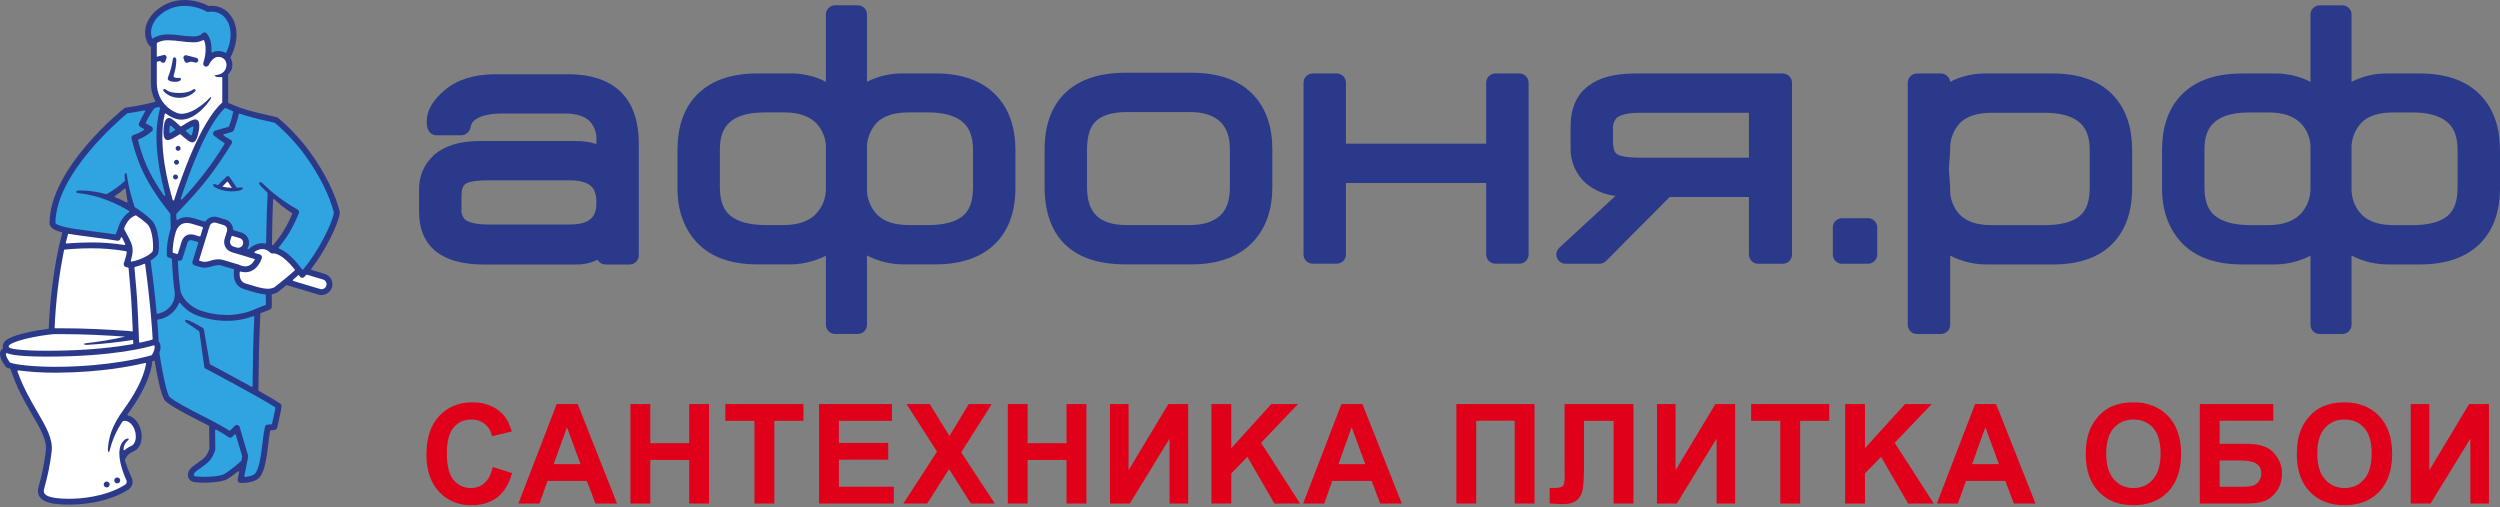
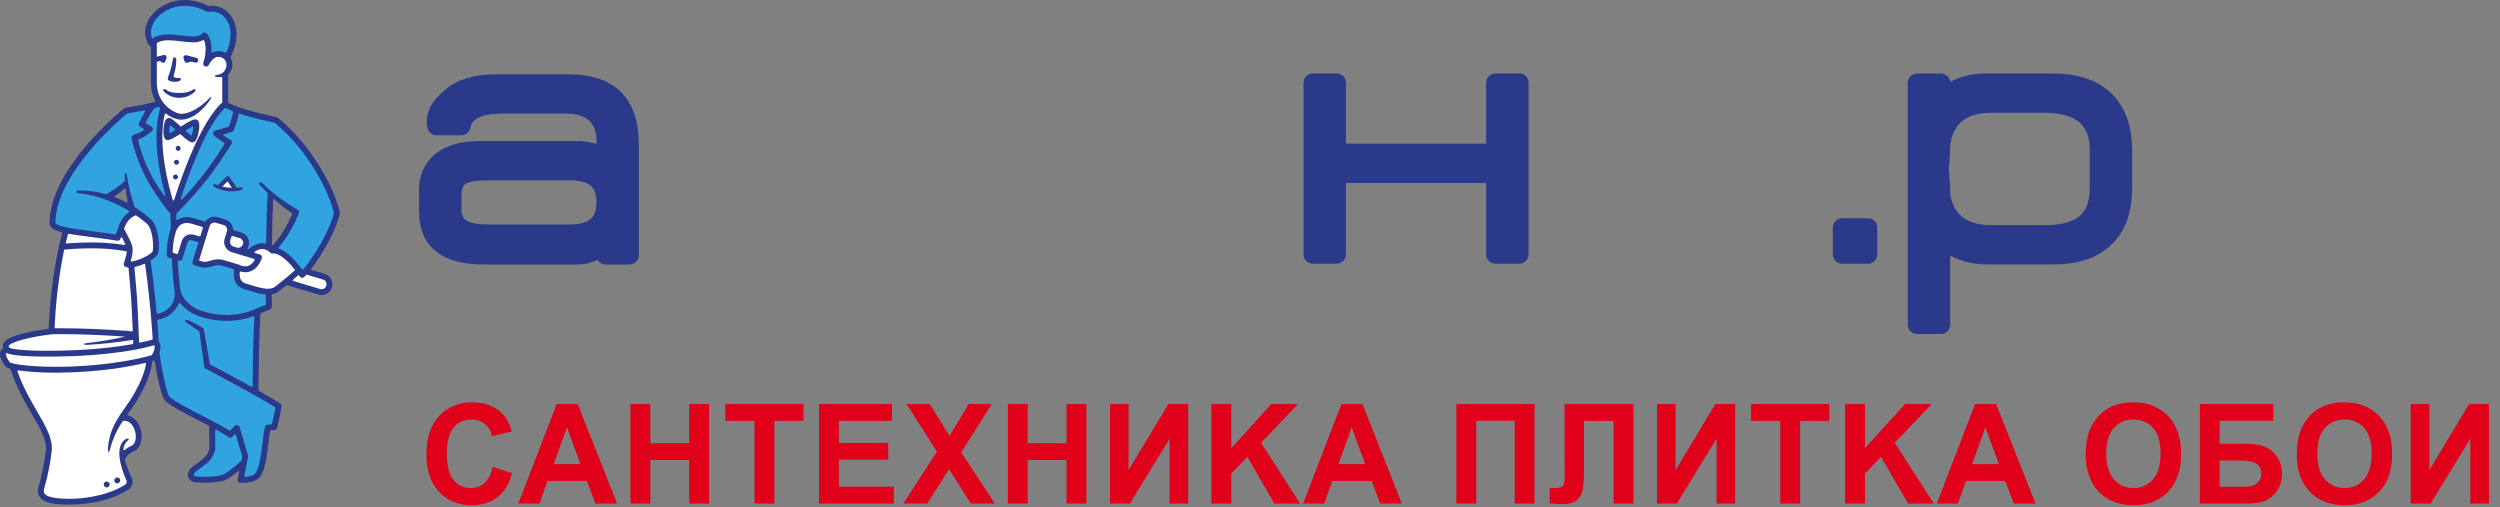
<svg xmlns="http://www.w3.org/2000/svg" width="966" height="196" viewBox="0 0 966 196" fill="none">
  <rect x="0" y="0" width="966" height="196" fill="#808080" stroke="none" />
-   <path d="M181.788 49.319C181.918 48.491 182.251 47.708 182.758 47.04C184.719 44.939 188.479 43.878 193.933 43.878H218.568C222.792 43.878 225.964 44.918 227.964 46.946C228.837 47.923 229.506 49.066 229.933 50.302C230.361 51.541 230.539 52.851 230.455 54.157V55.644C227.866 54.819 225.157 54.432 222.439 54.495H185.334C177.775 54.495 171.877 56.282 167.801 59.81C165.851 61.536 164.313 63.674 163.298 66.068C162.284 68.463 161.818 71.05 161.935 73.647V81.71C161.935 88.673 164.221 93.942 168.729 97.374C172.943 100.579 179.028 102.205 186.812 102.205H222.737C225.565 102.232 228.361 101.606 230.903 100.37C231.212 100.926 231.665 101.392 232.215 101.712C232.765 102.036 233.392 102.205 234.03 102.205H243.266C243.736 102.205 244.201 102.114 244.635 101.936C245.068 101.755 245.463 101.495 245.795 101.162C246.127 100.833 246.39 100.44 246.57 100.007C246.749 99.575 246.842 99.112 246.842 98.644V55.638C246.842 47.112 244.655 40.501 240.341 35.978C235.723 31.144 228.677 28.692 219.399 28.692H191.559C183.376 28.692 176.821 30.69 172.095 34.611C166.817 38.931 164.427 43.512 164.974 48.252C165.048 49.056 165.281 49.839 165.66 50.553C165.977 51.079 166.426 51.514 166.962 51.814C167.498 52.116 168.103 52.273 168.719 52.27H178.213C179.123 52.27 179.998 51.925 180.66 51.303C181.226 50.767 181.619 50.078 181.788 49.319ZM188.671 86.753C182.926 86.753 180.593 85.565 179.687 84.837C179.164 84.28 178.771 83.612 178.536 82.887C178.3 82.161 178.228 81.393 178.324 80.637V75.794C178.324 73.451 178.808 71.876 179.775 71.108C180.191 70.772 182.061 69.681 188.671 69.681H220.107C223.857 69.681 226.587 70.388 228.228 71.788C229.727 73.055 230.454 75.159 230.454 78.216C230.454 82.651 229.2 86.753 220.107 86.753H188.671Z" fill="#2B398A" />
-   <path d="M361.453 28.377H349.219C344.284 28.253 339.397 29.363 335.002 31.6V5.594C335.003 5.125 334.91 4.663 334.731 4.231C334.551 3.798 334.287 3.405 333.955 3.076C333.623 2.746 333.229 2.483 332.795 2.305C332.361 2.123 331.896 2.033 331.427 2.033H322.703C322.233 2.033 321.768 2.123 321.334 2.305C320.901 2.483 320.506 2.746 320.174 3.076C319.842 3.405 319.579 3.798 319.399 4.231C319.22 4.663 319.127 5.125 319.127 5.594V31.597C314.732 29.36 309.845 28.253 304.911 28.377H292.68C282.026 28.377 273.924 31.404 268.608 37.356C264.073 42.39 261.775 49.337 261.775 58.008V72.662C261.775 81.472 264.406 88.655 269.595 94.015C274.828 99.421 282.595 102.16 292.679 102.16H304.14C309.338 102.314 314.492 101.162 319.127 98.813V125.478C319.127 125.947 319.219 126.409 319.399 126.841C319.579 127.274 319.842 127.667 320.174 127.996C320.506 128.329 320.9 128.589 321.334 128.767C321.768 128.949 322.233 129.039 322.703 129.039H331.426C331.896 129.039 332.361 128.949 332.795 128.767C333.229 128.589 333.623 128.326 333.955 127.996C334.287 127.667 334.551 127.274 334.73 126.841C334.91 126.409 335.002 125.947 335.002 125.478V98.731C339.627 101.117 344.783 102.296 349.989 102.16H361.453C371.612 102.16 379.503 99.354 384.93 93.8C389.858 88.664 392.357 81.553 392.357 72.662V58.008C392.357 49.425 390.013 42.478 385.402 37.368C380.077 31.404 372.019 28.377 361.453 28.377ZM375.971 57.92V72.481C375.971 77.692 374.677 81.281 372.001 83.47C369.182 85.795 364.64 86.971 358.502 86.971H351.317C345.748 86.971 341.598 85.629 338.974 82.968C337.63 81.58 336.584 79.936 335.901 78.131C335.218 76.329 334.913 74.403 335.004 72.481V57.92C334.888 55.98 335.174 54.039 335.845 52.213C336.515 50.386 337.555 48.715 338.901 47.306C341.476 44.73 345.61 43.427 351.188 43.427H358.502C364.464 43.427 368.961 44.648 371.88 47.07C374.632 49.334 375.97 52.884 375.97 57.92H375.971ZM319.128 57.875V72.393C319.21 74.331 318.889 76.266 318.187 78.073C317.484 79.884 316.415 81.529 315.045 82.908C312.333 85.607 308.132 86.971 302.56 86.971H296.013C289.866 86.971 285.245 85.768 282.281 83.397C279.509 81.172 278.16 77.572 278.16 72.393V57.875C278.16 51.148 280.145 43.427 295.628 43.427H302.943C308.505 43.427 312.589 44.8 315.432 47.629C316.719 48.996 317.711 50.61 318.346 52.37C318.982 54.132 319.248 56.007 319.128 57.875H319.128Z" fill="#2B398A" />
+   <path d="M181.788 49.319C181.918 48.491 182.251 47.708 182.758 47.04C184.719 44.939 188.479 43.878 193.933 43.878H218.568C222.792 43.878 225.964 44.918 227.964 46.946C228.837 47.923 229.506 49.066 229.933 50.302C230.361 51.541 230.539 52.851 230.455 54.157V55.644C227.866 54.819 225.157 54.432 222.439 54.495H185.334C177.775 54.495 171.877 56.282 167.801 59.81C165.851 61.536 164.313 63.674 163.298 66.068C162.284 68.463 161.818 71.05 161.935 73.647V81.71C161.935 88.673 164.221 93.942 168.729 97.374C172.943 100.579 179.028 102.205 186.812 102.205H222.737C225.565 102.232 228.361 101.606 230.903 100.37C231.212 100.926 231.665 101.392 232.215 101.712C232.765 102.036 233.392 102.205 234.03 102.205H243.266C243.736 102.205 244.201 102.114 244.635 101.936C245.068 101.755 245.463 101.495 245.795 101.162C246.127 100.833 246.39 100.44 246.57 100.007C246.749 99.575 246.842 99.112 246.842 98.644V55.638C246.842 47.112 244.655 40.501 240.341 35.978C235.723 31.144 228.677 28.692 219.399 28.692H191.559C183.376 28.692 176.821 30.69 172.095 34.611C166.817 38.931 164.427 43.512 164.974 48.252C165.048 49.056 165.281 49.839 165.66 50.553C165.977 51.079 166.426 51.514 166.962 51.814C167.498 52.116 168.103 52.273 168.719 52.27H178.213C179.123 52.27 179.998 51.925 180.66 51.303C181.226 50.767 181.619 50.078 181.788 49.319M188.671 86.753C182.926 86.753 180.593 85.565 179.687 84.837C179.164 84.28 178.771 83.612 178.536 82.887C178.3 82.161 178.228 81.393 178.324 80.637V75.794C178.324 73.451 178.808 71.876 179.775 71.108C180.191 70.772 182.061 69.681 188.671 69.681H220.107C223.857 69.681 226.587 70.388 228.228 71.788C229.727 73.055 230.454 75.159 230.454 78.216C230.454 82.651 229.2 86.753 220.107 86.753H188.671Z" fill="#2B398A" />
  <path d="M587.069 28.377H577.83C576.882 28.377 575.971 28.752 575.304 29.421C574.633 30.089 574.256 30.996 574.256 31.939V55.523H520.072V31.939C520.072 30.996 519.695 30.089 519.024 29.421C518.353 28.752 517.445 28.377 516.495 28.377H507.262C506.311 28.377 505.404 28.752 504.733 29.421C504.062 30.089 503.685 30.996 503.685 31.939V98.332C503.685 98.798 503.776 99.26 503.958 99.693C504.137 100.125 504.402 100.518 504.733 100.851C505.063 101.18 505.458 101.443 505.892 101.622C506.327 101.8 506.791 101.894 507.262 101.894H516.495C516.965 101.894 517.43 101.8 517.864 101.622C518.298 101.443 518.693 101.18 519.024 100.851C519.358 100.518 519.619 100.125 519.801 99.693C519.98 99.26 520.072 98.798 520.072 98.332V70.709H574.256V98.332C574.256 98.798 574.347 99.26 574.526 99.693C574.705 100.125 574.97 100.518 575.3 100.851C575.634 101.18 576.029 101.443 576.463 101.622C576.895 101.8 577.362 101.894 577.83 101.894H587.069C588.016 101.894 588.927 101.516 589.598 100.848C590.269 100.183 590.646 99.276 590.646 98.332V31.939C590.646 30.996 590.266 30.089 589.598 29.421C588.927 28.755 588.016 28.377 587.069 28.377Z" fill="#2B398A" />
-   <path d="M460.333 28.105H434.929C424.378 28.105 416.297 30.965 410.909 36.607C406.085 41.661 403.639 48.772 403.639 57.742V72.257C403.639 81.904 406.312 89.386 411.586 94.499C416.832 99.581 424.686 102.16 434.929 102.16H460.333C470.927 102.16 479.073 99.097 484.556 93.042C489.25 87.817 491.628 80.822 491.628 72.257V57.742C491.628 49.174 489.293 42.23 484.696 37.102C479.392 31.134 471.194 28.105 460.333 28.105ZM475.235 57.742V72.257C475.235 77.424 473.969 81.06 471.364 83.376C468.677 85.762 464.748 86.971 459.693 86.971H435.57C424.82 86.971 420.026 82.433 420.026 72.257V57.742C420.026 52.542 421.231 48.818 423.609 46.668C426.078 44.428 430.103 43.294 435.57 43.294H459.693C464.883 43.294 468.829 44.528 471.418 46.961C473.987 49.374 475.235 52.896 475.235 57.742Z" fill="#2B398A" />
-   <path d="M959.039 37.387C953.714 31.422 945.655 28.399 935.089 28.399H922.853C917.92 28.275 913.034 29.381 908.641 31.624V5.615C908.641 5.147 908.547 4.684 908.368 4.252C908.188 3.82 907.924 3.43 907.593 3.097C907.262 2.768 906.868 2.505 906.434 2.326C905.999 2.148 905.535 2.054 905.064 2.054H896.341C895.87 2.054 895.406 2.145 894.972 2.326C894.538 2.505 894.143 2.768 893.812 3.097C893.478 3.427 893.217 3.82 893.035 4.252C892.856 4.684 892.764 5.147 892.764 5.615V31.618C888.371 29.381 883.483 28.272 878.549 28.399H866.316C855.665 28.399 847.564 31.422 842.248 37.375C837.712 42.411 835.41 49.359 835.41 58.029V72.68C835.41 81.49 838.043 88.676 843.234 94.036C848.469 99.442 856.236 102.181 866.316 102.181H877.778C882.976 102.335 888.128 101.183 892.764 98.831V125.499C892.764 125.968 892.856 126.43 893.035 126.863C893.217 127.295 893.478 127.688 893.812 128.018C894.143 128.35 894.538 128.61 894.972 128.789C895.406 128.97 895.87 129.061 896.341 129.061H905.064C905.535 129.061 905.999 128.97 906.434 128.789C906.868 128.61 907.259 128.347 907.593 128.018C907.924 127.688 908.188 127.295 908.368 126.863C908.547 126.43 908.641 125.968 908.641 125.499V98.753C913.265 101.138 918.421 102.317 923.628 102.181H935.089C945.252 102.181 953.143 99.378 958.572 93.822C963.499 88.682 965.998 81.569 965.998 72.68V58.029C965.998 49.45 963.651 42.499 959.039 37.387ZM949.609 57.942V72.502C949.609 77.714 948.315 81.305 945.643 83.491C942.817 85.816 938.277 86.995 932.138 86.995H924.955C919.389 86.995 915.239 85.65 912.615 82.992C911.27 81.605 910.223 79.96 909.54 78.155C908.856 76.353 908.553 74.428 908.641 72.502V57.942C908.526 56.001 908.814 54.06 909.482 52.234C910.153 50.408 911.194 48.739 912.539 47.33C915.114 44.754 919.249 43.448 924.824 43.448H932.138C938.098 43.448 942.595 44.67 945.516 47.094C948.27 49.356 949.609 52.902 949.609 57.942ZM892.764 57.897V72.414C892.846 74.352 892.525 76.287 891.823 78.095C891.122 79.906 890.05 81.55 888.681 82.929C885.972 85.629 881.773 86.995 876.196 86.995H869.656C863.51 86.995 858.886 85.792 855.92 83.416C853.148 81.194 851.8 77.596 851.8 72.414V57.897C851.8 51.17 853.785 43.448 869.267 43.448H876.581C882.147 43.448 886.231 44.821 889.069 47.651C890.357 49.017 891.347 50.632 891.984 52.394C892.619 54.157 892.883 56.028 892.764 57.897Z" fill="#2B398A" />
-   <path d="M688.852 28.398H631.75C623.856 28.398 617.938 29.977 613.672 33.227C609.161 36.655 606.877 41.925 606.877 48.89V56.956C606.78 59.601 607.278 62.235 608.335 64.662C609.391 67.093 610.979 69.255 612.983 70.996C616.202 73.605 620.106 75.238 624.232 75.694L602.508 95.738C601.98 96.225 601.613 96.86 601.452 97.558C601.291 98.254 601.345 98.985 601.606 99.65C601.871 100.319 602.329 100.89 602.921 101.292C603.516 101.697 604.218 101.912 604.937 101.912H618.023C618.494 101.912 618.962 101.818 619.399 101.637C619.836 101.455 620.231 101.189 620.565 100.857L645.179 76.108H675.778V98.35C675.778 98.819 675.87 99.281 676.049 99.714C676.228 100.146 676.492 100.539 676.823 100.869C677.157 101.198 677.552 101.461 677.986 101.64C678.417 101.821 678.885 101.912 679.352 101.912H688.852C689.32 101.912 689.785 101.821 690.219 101.64C690.653 101.461 691.048 101.198 691.382 100.869C691.713 100.539 691.977 100.146 692.156 99.714C692.335 99.281 692.429 98.819 692.429 98.35V31.96C692.429 31.491 692.335 31.029 692.156 30.596C691.977 30.164 691.713 29.771 691.382 29.442C691.048 29.112 690.653 28.849 690.219 28.671C689.785 28.489 689.32 28.398 688.852 28.398ZM623.267 54.806V49.966C623.176 49.171 623.258 48.367 623.507 47.605C623.756 46.843 624.166 46.145 624.706 45.555C625.769 44.654 628.186 43.581 633.678 43.581H675.778V60.919H633.551C626.983 60.919 625.113 59.828 624.697 59.493C623.516 58.546 623.267 56.421 623.267 54.806Z" fill="#2B398A" />
  <path d="M711.78 84.308H721.787C722.737 84.308 723.645 84.683 724.316 85.351C724.987 86.016 725.364 86.923 725.364 87.866V98.351C725.364 99.294 724.987 100.201 724.316 100.869C723.645 101.537 722.734 101.912 721.787 101.912H711.78C710.829 101.912 709.921 101.537 709.25 100.869C708.579 100.201 708.203 99.294 708.203 98.351V87.869C708.203 86.923 708.579 86.019 709.25 85.351C709.921 84.683 710.829 84.308 711.78 84.308Z" fill="#2B398A" />
  <path d="M793.341 28.398H767.682C762.77 28.274 757.903 29.381 753.531 31.615C753.445 30.735 753.033 29.916 752.377 29.323C751.718 28.728 750.862 28.398 749.972 28.398H740.736C740.265 28.398 739.801 28.489 739.366 28.671C738.932 28.849 738.538 29.112 738.207 29.441C737.876 29.771 737.612 30.164 737.432 30.596C737.253 31.029 737.159 31.491 737.159 31.96V125.499C737.159 125.968 737.253 126.43 737.432 126.863C737.612 127.295 737.876 127.688 738.207 128.017C738.538 128.35 738.932 128.61 739.366 128.788C739.801 128.97 740.265 129.061 740.736 129.061H749.972C750.443 129.061 750.907 128.97 751.341 128.788C751.776 128.61 752.17 128.35 752.501 128.017C752.832 127.688 753.096 127.295 753.275 126.863C753.458 126.43 753.549 125.968 753.549 125.499V98.767C758.146 101.141 763.274 102.317 768.451 102.181H793.341C803.571 102.181 811.401 99.357 816.587 93.816C821.414 88.764 823.862 81.608 823.862 72.547V58.029C823.862 49.468 821.578 42.529 817.063 37.393C811.759 31.425 803.78 28.398 793.341 28.398ZM807.472 58.029V72.547C807.472 77.741 806.185 81.329 803.534 83.509C800.723 85.822 796.202 86.995 790.09 86.995H769.519C763.911 86.995 759.861 85.635 757.138 82.832C755.881 81.441 754.915 79.815 754.299 78.049C753.682 76.284 753.427 74.412 753.549 72.547C753.549 72.462 753.546 72.381 753.54 72.296L753.045 65.288L753.54 58.28C753.546 58.196 753.549 58.114 753.549 58.029C753.436 56.094 753.722 54.157 754.39 52.334C755.058 50.514 756.093 48.845 757.429 47.439C759.986 44.878 764.097 43.581 769.647 43.581H790.09C796.022 43.581 800.501 44.797 803.394 47.194C806.139 49.468 807.472 53.011 807.472 58.029Z" fill="#2B398A" />
  <path d="M190.418 180.428L197.854 182.813C196.714 187.008 194.814 190.128 192.154 192.172C189.511 194.201 186.152 195.215 182.076 195.215C177.032 195.215 172.887 193.475 169.639 189.996C166.392 186.501 164.769 181.728 164.769 175.682C164.769 169.283 166.401 164.319 169.665 160.79C172.93 157.24 177.222 155.467 182.542 155.467C187.188 155.467 190.962 156.856 193.864 159.635C195.591 161.279 196.887 163.64 197.75 166.716L190.159 168.551C189.71 166.557 188.769 164.986 187.335 163.83C185.919 162.678 184.191 162.1 182.153 162.1C179.338 162.1 177.049 163.123 175.287 165.167C173.543 167.214 172.671 170.525 172.671 175.104C172.671 179.964 173.534 183.425 175.262 185.487C176.989 187.549 179.234 188.582 181.998 188.582C184.036 188.582 185.789 187.924 187.257 186.615C188.725 185.303 189.779 183.24 190.418 180.428ZM238.426 194.557H230.083L226.767 185.828H211.584L208.45 194.557H200.314L215.108 156.121H223.217L238.426 194.557ZM224.305 179.352L219.072 165.09L213.942 179.352H224.305ZM243.607 194.557V156.121H251.275V171.25H266.302V156.121H273.971V194.557H266.302V177.754H251.275V194.557H243.607ZM291.536 194.557V162.625H280.266V156.121H310.45V162.625H299.205V194.557H291.536ZM316.485 194.557V156.121H344.648V162.625H324.154V171.145H343.223V177.622H324.154V188.084H345.373V194.557H316.485ZM349.077 194.557L362.058 174.502L350.295 156.121H359.259L366.877 168.471L374.338 156.121H383.225L371.411 174.791L384.391 194.557H375.141L366.721 181.267L358.275 194.557H349.077ZM389.416 194.557V156.121H397.085V171.25H412.112V156.121H419.781V194.557H412.112V177.754H397.085V194.557H389.416ZM428.9 156.121H436.076V181.713L451.466 156.121H459.109V194.557H451.932V169.467L436.569 194.557H428.9V156.121ZM468.098 194.557V156.121H475.767V173.189L491.261 156.121H501.573L487.27 171.093L502.35 194.557H492.427L481.985 176.521L475.767 182.945V194.557H468.098ZM541.65 194.557H533.31L529.993 185.828H514.809L511.675 194.557H503.541L518.333 156.121H526.442L541.65 194.557ZM527.533 179.352L522.3 165.09L517.169 179.352H527.533ZM562.739 156.121H592.948V194.557H585.279V162.573H570.408V194.557H562.739V156.121ZM604.554 156.121H631.164V194.557H623.495V162.625H612.068V179.039C612.068 183.738 611.913 187.024 611.601 188.896C611.291 190.749 610.531 192.2 609.323 193.248C608.129 194.278 606.255 194.794 603.7 194.794C602.801 194.794 601.17 194.708 598.804 194.533V188.53L600.514 188.555C602.121 188.555 603.199 188.336 603.752 187.9C604.305 187.463 604.581 186.388 604.581 184.676L604.554 178.067V156.121ZM640.255 156.121H647.432V181.713L662.822 156.121H670.464V194.557H663.29V169.467L647.924 194.557H640.255V156.121ZM687.902 194.557V162.625H676.63V156.121H706.815V162.625H695.571V194.557H687.902ZM712.954 194.557V156.121H720.623V173.189L736.117 156.121H746.428L732.126 171.093L747.206 194.557H737.283L726.841 176.521L720.623 182.945V194.557H712.954ZM786.506 194.557H778.166L774.849 185.828H759.665L756.531 194.557H748.397L763.189 156.121H771.298L786.506 194.557ZM772.386 179.352L767.152 165.09L762.022 179.352H772.386ZM805.936 175.578C805.936 171.662 806.516 168.376 807.674 165.717C808.536 163.763 809.712 162.004 811.197 160.449C812.697 158.894 814.341 157.738 816.117 156.988C818.483 155.974 821.214 155.467 824.306 155.467C829.901 155.467 834.375 157.225 837.725 160.738C841.093 164.251 842.779 169.135 842.779 175.393C842.779 181.599 841.112 186.458 837.777 189.971C834.445 193.466 829.989 195.215 824.409 195.215C818.76 195.215 814.271 193.475 810.936 189.996C807.604 186.501 805.936 181.694 805.936 175.578ZM813.839 175.313C813.839 179.666 814.833 182.97 816.819 185.226C818.805 187.463 821.326 188.582 824.382 188.582C827.441 188.582 829.946 187.47 831.896 185.25C833.865 183.013 834.852 179.666 834.852 175.209C834.852 170.804 833.892 167.519 831.975 165.352C830.074 163.185 827.544 162.1 824.382 162.1C821.223 162.1 818.675 163.203 816.74 165.404C814.805 167.589 813.839 170.893 813.839 175.313ZM850.005 156.121H878.401V162.573H857.674V171.487H867.935C870.768 171.487 873.116 171.837 874.981 172.535C876.846 173.236 878.438 174.526 879.75 176.417C881.08 178.304 881.745 180.514 881.745 183.05C881.745 185.653 881.08 187.881 879.75 189.735C878.419 191.588 876.898 192.855 875.188 193.537C873.496 194.219 871.078 194.557 867.935 194.557H850.005V156.121ZM857.674 188.109H865.137C867.521 188.109 869.195 187.995 870.164 187.768C871.13 187.525 871.968 186.981 872.676 186.142C873.402 185.303 873.763 184.273 873.763 183.05C873.763 181.267 873.134 179.973 871.874 179.168C870.629 178.347 868.496 177.935 865.474 177.935H857.674V188.109ZM887.495 175.578C887.495 171.662 888.072 168.376 889.229 165.717C890.095 163.763 891.267 162.004 892.753 160.449C894.256 158.894 895.896 157.738 897.676 156.988C900.042 155.974 902.773 155.467 905.865 155.467C911.46 155.467 915.934 157.225 919.284 160.738C922.652 164.251 924.338 169.135 924.338 175.393C924.338 181.599 922.671 186.458 919.336 189.971C916.004 193.466 911.548 195.215 905.968 195.215C900.319 195.215 895.829 193.475 892.494 189.996C889.162 186.501 887.495 181.694 887.495 175.578ZM895.398 175.313C895.398 179.666 896.391 182.97 898.375 185.226C900.361 187.463 902.885 188.582 905.941 188.582C908.999 188.582 911.502 187.47 913.455 185.25C915.423 183.013 916.408 179.666 916.408 175.209C916.408 170.804 915.451 167.519 913.534 165.352C911.633 163.185 909.103 162.1 905.941 162.1C902.782 162.1 900.234 163.203 898.299 165.404C896.364 167.589 895.398 170.893 895.398 175.313ZM931.512 156.121H938.689V181.713L954.08 156.121H961.722V194.557H954.544V169.467L939.182 194.557H931.512V156.121Z" fill="#E00019" />
  <path d="M48.276 72.826C48.206 72.826 48.139 72.852 48.087 72.899C46.942 73.925 45.724 74.865 44.441 75.713C44.397 75.741 44.363 75.781 44.342 75.828C44.319 75.874 44.31 75.926 44.316 75.977C44.321 76.029 44.34 76.078 44.373 76.119C44.404 76.161 44.447 76.193 44.495 76.212C45.994 76.796 47.459 77.463 48.883 78.211C48.925 78.232 48.97 78.243 49.016 78.243C49.078 78.243 49.137 78.223 49.186 78.187C49.228 78.155 49.262 78.112 49.281 78.063C49.3 78.013 49.305 77.96 49.296 77.907C48.988 76.269 48.741 74.644 48.558 73.077C48.552 73.025 48.533 72.976 48.5 72.935C48.469 72.894 48.426 72.863 48.377 72.845C48.345 72.832 48.311 72.826 48.276 72.826V72.826ZM105.792 76.901C105.754 76.901 105.718 76.908 105.683 76.921C105.634 76.942 105.59 76.977 105.559 77.021C105.528 77.065 105.51 77.117 105.507 77.171C105.317 81.501 105.181 86.996 105.082 94.463C105.081 94.521 105.098 94.579 105.131 94.627C105.165 94.676 105.213 94.712 105.269 94.732C105.324 94.751 105.384 94.753 105.441 94.738C105.498 94.722 105.548 94.69 105.586 94.645C108.65 91.07 111.115 87.026 112.887 82.669C112.913 82.607 112.917 82.536 112.897 82.471C112.875 82.406 112.831 82.351 112.772 82.315C110.338 80.763 108.066 78.975 105.986 76.977C105.933 76.928 105.863 76.901 105.792 76.901V76.901ZM26.623 194.988C25.403 194.988 24.431 194.944 23.829 194.908C20.467 194.705 16.828 194.196 15.324 191.977C14.553 190.834 14.442 189.417 14.999 187.767C16.244 183.34 17.148 178.825 17.702 174.26C18.198 170.136 15.652 165.759 12.431 160.218C9.752 155.609 6.416 149.876 4.068 142.658C4.054 142.613 4.029 142.574 3.995 142.541C3.962 142.509 3.921 142.485 3.876 142.472C3.456 142.36 3.045 142.216 2.646 142.041C2.476 141.965 2.327 141.848 2.214 141.699C0.837 139.897 -0.615 137.373 0.272 135.59C0.445 135.251 0.698 134.959 1.01 134.739C1.055 134.706 1.089 134.661 1.109 134.609C1.129 134.557 1.133 134.501 1.122 134.445C1.066 134.209 1.046 133.964 1.061 133.722C1.128 132.564 1.967 131.493 3.361 130.782C6.887 128.986 13.766 127.658 18.584 127.066C18.651 127.059 18.713 127.027 18.759 126.977C18.804 126.927 18.831 126.863 18.833 126.795C19.162 117.438 20.721 102.209 24.031 90.094C24.04 90.058 24.043 90.02 24.038 89.983C24.033 89.947 24.021 89.911 24.003 89.879C23.984 89.847 23.96 89.819 23.93 89.796C23.901 89.773 23.867 89.757 23.831 89.747C20.617 88.887 19.127 87.751 19.137 86.172C19.294 64.992 46.831 42.763 48.001 41.828C48.165 41.698 48.361 41.615 48.568 41.588C52.346 41.071 56.091 40.34 59.784 39.398C59.825 39.388 59.864 39.368 59.896 39.34C59.929 39.313 59.955 39.279 59.974 39.24C59.99 39.201 59.998 39.159 59.996 39.117C59.994 39.075 59.983 39.033 59.964 38.996C58.858 36.833 58.291 34.437 58.314 32.01V18.203C58.314 18.146 58.297 18.09 58.265 18.043C58.232 17.995 58.186 17.959 58.133 17.938C57.908 17.857 57.715 17.706 57.584 17.509C55.092 13.708 55.702 8.989 59.173 5.19C60.741 3.526 62.639 2.205 64.748 1.312C66.857 0.419 69.128 -0.028 71.42 0.001C74.582 0.032 77.691 0.805 80.498 2.256C80.537 2.276 80.581 2.286 80.626 2.286C80.635 2.286 80.645 2.286 80.656 2.285C81.013 2.247 81.373 2.228 81.733 2.228C83.249 2.215 84.743 2.583 86.078 3.299C87.412 4.015 88.544 5.055 89.368 6.322C92.171 10.448 92.061 16.481 89.082 22.064C89.06 22.106 89.047 22.152 89.047 22.2C89.047 22.247 89.06 22.294 89.084 22.335C89.554 23.186 89.795 24.143 89.783 25.114C89.796 25.773 89.666 26.427 89.402 27.031C89.138 27.636 88.746 28.176 88.253 28.616C88.223 28.642 88.199 28.675 88.182 28.711C88.165 28.748 88.157 28.788 88.156 28.828V39.539C88.157 39.594 88.173 39.647 88.202 39.692C88.231 39.738 88.273 39.774 88.322 39.797C93.768 42.255 97.595 43.14 103.939 44.605C104.9 44.829 105.911 45.061 106.985 45.314C107.155 45.355 107.311 45.433 107.446 45.542C112.133 49.483 116.318 53.979 119.91 58.93C125.481 66.639 129.735 75.245 131.289 81.949C131.323 82.089 131.328 82.235 131.305 82.377C130.55 87.239 125.389 97.285 120.263 103.875C120.235 103.912 120.216 103.954 120.208 104C120.2 104.045 120.203 104.092 120.217 104.136C120.232 104.179 120.256 104.219 120.288 104.251C120.322 104.283 120.362 104.307 120.406 104.319L125.5 105.845C126.025 106.003 126.516 106.264 126.94 106.613C127.364 106.961 127.715 107.389 127.973 107.873C128.229 108.357 128.389 108.887 128.439 109.432C128.489 109.977 128.431 110.527 128.267 111.049C127.997 111.904 127.461 112.651 126.736 113.183C126.012 113.715 125.137 114.005 124.237 114.01C123.832 114.01 123.429 113.951 123.039 113.836L110.878 110.194C110.853 110.184 110.825 110.18 110.797 110.18C110.732 110.18 110.668 110.203 110.619 110.246C109.218 111.385 107.929 112.403 107.382 112.817C106.729 113.252 105.986 113.537 105.208 113.652C105.141 113.665 105.081 113.702 105.038 113.755C104.996 113.809 104.975 113.876 104.978 113.944C105.048 115.373 105.036 116.697 105.02 118.531C105.018 118.736 104.96 118.937 104.854 119.113C104.748 119.29 104.596 119.434 104.414 119.533C103.59 119.918 102.746 120.259 101.886 120.556L101.728 120.613C101.406 120.733 101.076 120.856 100.787 120.968C100.735 120.988 100.691 121.021 100.658 121.066C100.626 121.11 100.608 121.163 100.605 121.218C100.087 131.715 100.003 138.561 99.897 147.228L99.852 150.765C99.851 150.816 99.864 150.865 99.889 150.909C99.915 150.954 99.951 150.99 99.995 151.014C104.009 153.274 106.807 154.937 108.31 155.96C108.478 156.075 108.611 156.232 108.698 156.416C108.784 156.599 108.82 156.802 108.801 157.003C108.601 158.517 108.311 160.016 107.935 161.496C107.676 162.619 107.391 163.869 107.126 165.211C107.083 165.427 106.979 165.625 106.826 165.782C106.671 165.939 106.476 166.048 106.26 166.096C105.727 166.209 105.183 166.264 104.637 166.262C104.572 166.263 104.509 166.286 104.46 166.328C104.411 166.37 104.377 166.429 104.365 166.492C104.124 167.819 103.923 169.492 103.711 171.262C103.113 176.243 102.434 181.887 100.368 184.356C98.741 186.384 94.986 186.604 93.447 186.604C93.168 186.604 92.968 186.595 92.882 186.592C92.718 186.583 92.558 186.541 92.413 186.466C92.267 186.391 92.14 186.286 92.04 186.157C91.938 186.029 91.866 185.88 91.829 185.722C91.791 185.563 91.788 185.399 91.82 185.239L92.383 182.439C92.394 182.382 92.388 182.324 92.364 182.271C92.34 182.217 92.301 182.172 92.251 182.142C92.201 182.112 92.143 182.098 92.084 182.102C92.026 182.105 91.971 182.127 91.925 182.163C89.724 183.917 87.958 185.13 87.083 185.489C85.859 185.99 82.614 186.523 79.019 186.523C77.72 186.528 76.422 186.449 75.135 186.284C74.569 186.235 74.031 186.013 73.597 185.648C73.163 185.284 72.851 184.795 72.706 184.248C72.353 182.87 73.049 181.3 74.483 180.251C74.876 179.963 75.834 179.27 75.834 179.27C79.299 176.762 79.831 176.376 80.903 173.464C80.912 173.432 80.918 173.399 80.918 173.365C80.921 171.799 80.865 167.44 80.816 164.738C80.815 164.686 80.8 164.637 80.774 164.594C80.747 164.551 80.709 164.516 80.664 164.492C79.48 163.874 78.261 163.245 77.028 162.612C71.487 159.764 66.257 157.078 63.922 154.998C62.717 153.926 61.216 148.31 59.8 139.593C59.793 139.553 59.777 139.515 59.754 139.481C59.731 139.448 59.701 139.42 59.666 139.399C59.622 139.371 59.571 139.357 59.518 139.358C59.49 139.357 59.461 139.36 59.435 139.369C59.343 139.396 59.211 139.435 59.048 139.48C58.993 139.497 58.943 139.529 58.907 139.574C58.871 139.618 58.848 139.672 58.843 139.73C58.624 142.21 57.301 149.085 49.82 159.317L49.276 160.068C49.25 160.105 49.233 160.148 49.227 160.194C49.221 160.24 49.226 160.286 49.241 160.33C49.257 160.373 49.284 160.411 49.317 160.442C49.352 160.474 49.393 160.495 49.439 160.507C51.563 161.035 53.294 162.824 54.192 165.416C55.345 168.748 54.817 173.033 51.566 174.411C49.091 175.464 48.524 177.166 48.502 177.238C48.459 177.364 48.394 177.482 48.311 177.585C48.285 177.62 48.265 177.661 48.257 177.704C48.248 177.746 48.25 177.79 48.261 177.832C48.897 179.977 49.699 182.069 50.661 184.089L50.903 184.626C51.291 185.449 51.353 186.388 51.077 187.255C50.801 188.121 50.205 188.852 49.411 189.302C41.387 194.249 31.69 194.988 26.623 194.988Z" fill="#2B398A" />
  <path d="M51.406 131.328C45.499 132.28 39.546 132.923 33.571 133.258C32.496 133.314 31.693 132.773 33.469 132.586C38.472 132.028 43.441 131.188 48.349 130.07L48.089 130.053C41.65 129.61 33.024 129.1 23.388 129.1C22.492 129.1 21.586 129.105 20.671 129.113C15.105 129.654 7.742 131.092 4.393 132.797C3.63 133.188 3.342 133.609 3.329 133.853C3.317 134.078 3.548 134.268 3.688 134.36C3.695 134.366 3.744 134.402 3.753 134.408C3.771 134.422 3.79 134.432 3.81 134.442C4.222 134.624 6.85 135.534 18.392 135.534C33.834 135.534 44.789 134.135 51.26 132.961C51.328 132.949 51.388 132.913 51.431 132.86C51.475 132.808 51.496 132.74 51.494 132.672L51.482 132.371C51.476 132.022 51.451 131.674 51.405 131.328H51.406ZM74.323 34.783C74.761 34.496 75.25 34.249 75.506 34.602C75.689 34.852 75.513 35.215 75.131 35.573C73.54 36.994 71.481 37.786 69.343 37.8C67.225 37.842 65.171 37.074 63.603 35.654C63.227 35.295 62.894 34.783 63.201 34.49C63.494 34.214 63.882 34.45 64.412 34.838C65.627 35.73 67.479 35.917 69.339 35.917C71.131 35.917 73.012 35.64 74.323 34.783ZM68.82 56.367C69.009 56.367 69.194 56.422 69.352 56.527C69.508 56.632 69.631 56.78 69.703 56.954C69.776 57.128 69.795 57.32 69.758 57.505C69.721 57.689 69.63 57.859 69.496 57.992C69.362 58.126 69.192 58.216 69.007 58.253C68.821 58.29 68.63 58.272 68.455 58.2C68.28 58.128 68.131 58.006 68.025 57.849C67.92 57.693 67.863 57.509 67.863 57.321C67.865 57.068 67.966 56.827 68.145 56.648C68.324 56.469 68.566 56.368 68.82 56.367ZM75.412 46.128C75.66 46.122 75.904 46.181 76.121 46.299C76.338 46.417 76.519 46.591 76.647 46.802C77.579 48.401 76.516 52.207 76.201 53.064C75.802 54.158 75.383 54.714 74.797 54.923C74.642 54.979 74.477 55.007 74.311 55.006C73.446 55.006 72.385 54.283 69.764 51.919C69.711 51.872 69.643 51.845 69.572 51.844C69.519 51.844 69.466 51.86 69.421 51.889C66.668 53.613 65.595 54.137 64.833 54.137C64.645 54.141 64.459 54.107 64.285 54.037C64.111 53.967 63.954 53.862 63.822 53.729C62.936 52.814 63.118 49.896 63.336 48.483C63.577 46.935 63.993 46.08 64.683 45.71C64.871 45.615 65.077 45.564 65.288 45.558C66.094 45.558 66.894 46.213 69.697 48.786C69.743 48.828 69.802 48.853 69.865 48.859C69.926 48.864 69.989 48.849 70.042 48.817C73.049 46.92 74.46 46.128 75.412 46.128V46.128ZM68.207 61.735C68.396 61.735 68.582 61.791 68.738 61.895C68.896 62 69.018 62.149 69.091 62.323C69.163 62.497 69.182 62.689 69.145 62.873C69.108 63.058 69.016 63.228 68.883 63.361C68.749 63.494 68.579 63.585 68.394 63.622C68.208 63.658 68.015 63.639 67.84 63.568C67.666 63.495 67.516 63.373 67.411 63.217C67.306 63.06 67.25 62.876 67.25 62.688C67.251 62.435 67.352 62.194 67.532 62.015C67.711 61.837 67.954 61.736 68.207 61.735ZM67.819 67.424C68.008 67.424 68.192 67.48 68.35 67.585C68.507 67.689 68.63 67.838 68.702 68.012C68.774 68.186 68.792 68.377 68.756 68.562C68.719 68.746 68.629 68.916 68.495 69.049C68.361 69.182 68.19 69.273 68.005 69.309C67.82 69.346 67.627 69.327 67.452 69.255C67.278 69.183 67.129 69.061 67.023 68.905C66.918 68.749 66.863 68.565 66.862 68.376C66.863 68.124 66.964 67.883 67.144 67.704C67.323 67.526 67.566 67.425 67.819 67.424ZM67.766 31.629C66.624 31.629 65.37 31.403 64.952 30.825C64.863 30.664 64.816 30.482 64.816 30.298C64.816 30.114 64.863 29.932 64.952 29.771C65.816 27.643 66.415 25.418 66.735 23.145C66.803 22.627 66.97 22.161 67.362 22.146C67.805 22.13 68.134 22.623 68.134 23.145C68.089 25.162 67.745 27.161 67.117 29.079C67.079 29.164 67.059 29.257 67.061 29.35C67.062 29.444 67.084 29.536 67.123 29.62C67.164 29.705 67.222 29.78 67.294 29.84C67.368 29.899 67.452 29.943 67.543 29.967C67.987 30.108 68.455 30.16 68.92 30.12C69.445 30.077 69.822 30.069 69.884 30.389C70.077 31.38 68.503 31.629 67.766 31.629V31.629ZM24.679 97.025H24.678C24.585 97.493 24.441 98.228 24.207 99.439C22.53 108.393 21.497 117.453 21.115 126.553C21.114 126.591 21.12 126.629 21.134 126.664C21.147 126.7 21.168 126.733 21.194 126.759C21.221 126.787 21.252 126.808 21.287 126.823C21.322 126.837 21.361 126.845 21.398 126.845H21.401C22.068 126.841 22.727 126.838 23.385 126.838C33.111 126.838 41.781 127.351 48.249 127.796L48.906 127.838C49.591 127.861 50.276 127.939 50.949 128.069C50.97 128.074 50.99 128.077 51.011 128.077C51.078 128.077 51.142 128.053 51.193 128.009C51.227 127.982 51.253 127.947 51.271 127.907C51.289 127.868 51.298 127.825 51.295 127.781C50.825 116.501 50.661 114.663 50.053 107.827L50.017 107.404C49.917 106.29 49.806 105.042 49.68 103.608C49.676 103.543 49.648 103.482 49.602 103.435C49.556 103.389 49.496 103.359 49.431 103.352C49.119 103.321 48.812 103.249 48.517 103.14C48.255 103.038 48.039 102.842 47.914 102.59C47.788 102.338 47.763 102.049 47.842 101.778C47.926 101.477 48.026 101.157 48.128 100.823C48.21 100.558 48.292 100.292 48.372 100.024C48.672 99.192 48.878 98.331 48.987 97.454V97.452L48.995 97.383C48.995 97.329 48.98 97.277 48.951 97.232C48.931 97.199 48.903 97.171 48.871 97.149C48.838 97.127 48.802 97.112 48.763 97.105C48.649 97.084 48.098 96.975 47.984 96.956C43.724 96.252 39.41 95.915 35.091 95.951C31.295 95.951 28.038 96.167 25.924 96.351C25.412 96.397 25.272 96.412 24.997 96.45C24.94 96.456 24.885 96.48 24.841 96.518C24.797 96.556 24.766 96.607 24.753 96.664L24.732 96.757L24.679 97.024V97.025ZM25.449 93.694L25.437 93.749C25.429 93.79 25.429 93.833 25.439 93.874C25.448 93.915 25.468 93.953 25.494 93.986C25.52 94.019 25.554 94.045 25.593 94.063C25.63 94.082 25.672 94.091 25.715 94.091H25.743C26.099 94.056 26.458 94.029 26.816 94.004C28.954 93.844 31.802 93.675 35.044 93.675C39.201 93.648 43.355 93.948 47.464 94.572C47.681 94.607 47.838 94.633 48.055 94.672C48.072 94.675 48.089 94.677 48.105 94.677C48.174 94.676 48.239 94.652 48.291 94.609C48.324 94.581 48.349 94.546 48.366 94.508C48.383 94.469 48.391 94.427 48.39 94.385C48.389 94.338 48.383 94.293 48.37 94.248C48.093 93.624 47.703 92.83 47.187 91.837C47.163 91.791 47.126 91.753 47.082 91.726C47.038 91.7 46.987 91.686 46.934 91.686H46.903C46.845 91.693 46.791 91.717 46.747 91.754C46.704 91.792 46.674 91.842 46.658 91.897C46.638 91.975 46.618 92.056 46.6 92.138C46.542 92.388 46.401 92.612 46.2 92.772C45.998 92.933 45.748 93.021 45.49 93.022C45.418 93.022 45.346 93.016 45.275 93.002C43.645 92.688 39.553 92.151 35.597 91.633C33.175 91.317 30.847 91.011 29.172 90.768C28.274 90.638 27.405 90.498 26.585 90.348C26.568 90.346 26.55 90.345 26.532 90.346C26.47 90.346 26.41 90.366 26.359 90.403C26.31 90.44 26.274 90.493 26.257 90.552C25.981 91.563 25.71 92.614 25.449 93.694V93.694ZM63.925 43.835C63.893 43.835 63.859 43.84 63.829 43.852C63.783 43.868 63.743 43.895 63.712 43.931C63.681 43.966 63.658 44.009 63.647 44.055C60.834 56.411 65.278 72.111 66.737 77.269C66.753 77.328 66.79 77.38 66.838 77.417C66.887 77.455 66.946 77.475 67.008 77.477H67.011C67.072 77.477 67.131 77.457 67.179 77.422C67.228 77.386 67.263 77.336 67.281 77.278C70.091 68.429 77.518 47.052 85.788 39.699C85.817 39.672 85.841 39.64 85.857 39.603C85.874 39.567 85.882 39.528 85.882 39.488V30.049C85.882 30.009 85.874 29.969 85.857 29.932C85.841 29.895 85.817 29.863 85.788 29.835C85.734 29.791 85.667 29.766 85.597 29.766H85.565C85.338 29.792 85.109 29.805 84.88 29.805C84.668 29.805 84.456 29.794 84.243 29.77C83.754 29.766 83.277 29.609 82.882 29.32C82.921 29.085 83.488 28.989 84.034 28.895L84.235 28.859C85.14 28.728 85.968 28.278 86.568 27.591C87.168 26.904 87.502 26.025 87.507 25.115C87.534 24.358 87.29 23.617 86.817 23.025C86.496 22.675 86.099 22.4 85.658 22.221C85.217 22.041 84.741 21.961 84.265 21.986C82.129 21.986 80.711 25.036 80.699 25.068C80.609 25.268 80.463 25.438 80.278 25.558C80.093 25.677 79.877 25.741 79.657 25.741C79.476 25.741 79.298 25.698 79.138 25.615C78.977 25.532 78.839 25.413 78.734 25.266C78.629 25.12 78.56 24.951 78.535 24.773C78.509 24.595 78.525 24.413 78.585 24.243C79.187 22.489 80.026 18.441 78.887 15.659C78.873 15.622 78.85 15.588 78.821 15.561C78.792 15.533 78.757 15.512 78.719 15.498C78.688 15.488 78.657 15.483 78.624 15.483C78.577 15.483 78.529 15.495 78.487 15.518C77.247 16.128 75.871 16.413 74.489 16.348C72.965 16.311 71.445 16.183 69.937 15.964C68.349 15.731 66.747 15.595 65.144 15.557C63.611 15.479 62.085 15.812 60.726 16.52C60.682 16.545 60.648 16.58 60.623 16.623C60.598 16.665 60.585 16.714 60.586 16.763V21.933L61.225 21.769C61.285 21.738 61.348 21.714 61.413 21.697C61.504 21.671 61.597 21.655 61.691 21.649L63.205 21.26C63.372 21.217 63.549 21.221 63.714 21.271C63.881 21.321 64.03 21.415 64.146 21.543C64.261 21.672 64.34 21.829 64.372 21.999C64.405 22.168 64.39 22.343 64.33 22.505L63.895 23.655C63.838 23.805 63.744 23.938 63.621 24.041C63.5 24.145 63.353 24.217 63.195 24.249C63.037 24.279 62.874 24.27 62.723 24.221C62.569 24.173 62.431 24.087 62.32 23.971C62.169 23.815 61.999 23.679 61.814 23.566L60.586 23.882V32.01C60.586 40.374 67.716 43.972 69.981 43.972C75.208 43.972 80.593 38.279 80.821 38.036C80.961 37.884 81.321 37.487 81.485 37.487C81.52 37.49 81.552 37.504 81.579 37.527C81.6 37.547 81.613 37.574 81.615 37.602C81.629 37.686 81.629 37.93 81.297 38.409L81.258 38.467C80.388 39.762 75.754 46.236 69.981 46.236C68.242 46.236 66.041 45.36 64.097 43.893C64.048 43.855 63.988 43.835 63.925 43.835V43.835ZM91.47 95.652C91.959 95.798 92.486 95.745 92.935 95.504C93.386 95.263 93.721 94.855 93.868 94.369C93.944 94.13 93.971 93.878 93.946 93.628C93.924 93.379 93.85 93.137 93.731 92.916C93.615 92.698 93.457 92.504 93.266 92.348C93.074 92.192 92.853 92.075 92.616 92.005L89.807 91.162C89.779 91.156 89.753 91.152 89.725 91.152C89.664 91.152 89.605 91.172 89.556 91.208C89.508 91.244 89.472 91.294 89.454 91.352L88.968 92.916C88.894 93.155 88.866 93.406 88.89 93.656C88.913 93.905 88.987 94.148 89.105 94.369C89.221 94.587 89.379 94.779 89.571 94.936C89.764 95.092 89.984 95.209 90.222 95.279L91.465 95.651L91.471 95.653L91.47 95.652ZM72.174 86.149C70.101 86.149 68.616 87.405 67.879 89.778C67.149 92.263 66.756 94.835 66.711 97.424C66.709 97.486 66.728 97.547 66.764 97.597C66.8 97.647 66.852 97.683 66.912 97.701L68.389 98.142C68.414 98.151 68.442 98.155 68.469 98.155C68.531 98.156 68.59 98.136 68.639 98.1C68.689 98.064 68.724 98.013 68.742 97.954L70.09 93.608C70.71 91.611 71.956 90.556 73.695 90.556C74.243 90.564 74.787 90.651 75.312 90.812C75.315 90.815 77.094 91.348 77.094 91.348C77.12 91.356 77.149 91.36 77.177 91.359C77.237 91.359 77.296 91.34 77.344 91.304C77.394 91.268 77.429 91.217 77.447 91.16L78.412 88.049C78.435 87.977 78.428 87.898 78.393 87.831C78.357 87.766 78.295 87.717 78.223 87.695L74.097 86.458C73.474 86.263 72.827 86.159 72.175 86.149L72.174 86.149ZM52.457 83.212C52.515 83.212 52.571 83.23 52.62 83.263C54.087 84.242 55.486 85.317 56.811 86.481C59.214 88.734 59.403 95.914 58.965 97.144C58.956 97.171 58.942 97.197 58.923 97.219C58.189 98.005 57.314 98.647 56.343 99.113C54.623 100.046 52.77 100.713 50.848 101.089C50.835 101.089 50.82 101.091 50.807 101.091C50.766 101.091 50.726 101.082 50.689 101.065C50.653 101.049 50.62 101.024 50.594 100.994C50.562 100.958 50.54 100.915 50.53 100.868C50.519 100.821 50.52 100.773 50.535 100.727C51.106 98.828 51.557 96.799 51.016 94.838C50.64 93.471 49.364 91.062 47.98 88.505C47.961 88.471 47.95 88.434 47.946 88.396C47.944 88.357 47.949 88.319 47.961 88.282C48.356 87.103 49.571 84.254 52.358 83.229C52.391 83.219 52.423 83.213 52.457 83.212V83.212ZM84.348 100.191C83.316 100.222 82.294 100.407 81.316 100.742C80.605 100.994 79.861 101.14 79.106 101.175C78.706 101.176 78.309 101.116 77.925 101L77.149 100.767C77.113 100.757 77.079 100.74 77.05 100.716C77.022 100.693 76.998 100.664 76.979 100.631C76.945 100.564 76.936 100.486 76.957 100.413L81.01 87.344C81.137 86.953 81.384 86.612 81.716 86.368C82.048 86.125 82.448 85.993 82.86 85.989C83.047 85.989 83.231 86.016 83.408 86.069L86.444 86.979C86.682 87.049 86.903 87.166 87.096 87.323C87.287 87.479 87.446 87.673 87.562 87.891C87.681 88.117 87.754 88.365 87.775 88.62C87.797 88.875 87.767 89.131 87.687 89.374L86.796 92.248C86.632 92.77 86.574 93.32 86.625 93.865C86.675 94.41 86.834 94.94 87.092 95.423C87.35 95.907 87.702 96.334 88.127 96.681C88.551 97.029 89.042 97.288 89.569 97.446L98.216 100.039C98.257 100.051 98.294 100.072 98.326 100.1C98.357 100.129 98.382 100.164 98.398 100.203C98.413 100.242 98.421 100.285 98.418 100.327C98.415 100.369 98.403 100.41 98.382 100.447C97.898 101.392 97.126 102.161 96.176 102.643C95.743 102.831 95.276 102.926 94.802 102.923C93.925 102.894 93.066 102.664 92.291 102.251C92.165 102.194 92.032 102.157 91.894 102.141L86.408 100.498C85.74 100.296 85.046 100.192 84.348 100.191V100.191ZM92.904 104.925C92.845 104.924 92.788 104.942 92.741 104.976C92.706 105 92.677 105.031 92.657 105.067C92.636 105.103 92.623 105.143 92.62 105.185C92.428 107.544 93.226 109.052 94.93 109.547C95.619 109.746 96.294 109.952 96.954 110.155C99.202 110.842 101.324 111.492 103.134 111.562L103.341 111.565C104.259 111.601 105.173 111.414 106.002 111.02C106.655 110.523 108.104 109.377 109.741 108.037C110.995 107.008 112.686 105.598 113.855 104.528C113.907 104.479 113.939 104.413 113.944 104.342C113.95 104.27 113.928 104.2 113.884 104.144C109.318 98.362 106.433 97.905 105.656 97.903C105.628 97.903 105.6 97.907 105.574 97.915C105.468 97.946 105.358 97.962 105.247 97.961C104.986 97.962 104.733 97.872 104.532 97.707C104.488 97.673 104.43 97.623 104.357 97.557C104.166 97.383 103.968 97.219 103.758 97.066C103.063 96.533 102.211 96.239 101.332 96.231C100.285 96.267 99.275 96.628 98.444 97.265C98.399 97.295 98.365 97.337 98.344 97.386C98.323 97.435 98.317 97.489 98.326 97.541C98.334 97.593 98.358 97.642 98.393 97.682C98.428 97.722 98.474 97.751 98.524 97.766L100.374 98.322C100.457 98.345 100.537 98.377 100.613 98.417C100.678 98.453 100.739 98.494 100.797 98.539C100.852 98.588 100.904 98.639 100.953 98.693C101.013 98.784 101.047 98.825 101.072 98.873L101.101 98.942C101.122 98.984 101.142 99.028 101.157 99.073C101.159 99.077 101.175 99.158 101.175 99.161C101.188 99.201 101.197 99.242 101.203 99.284C101.203 99.286 101.207 99.505 101.207 99.505C101.204 99.529 101.197 99.555 101.194 99.58L101.173 99.688C101.16 99.717 101.153 99.749 101.151 99.781C100.934 100.455 99.833 103.512 97.094 104.715C96.373 105.032 95.594 105.194 94.806 105.193C94.187 105.188 93.574 105.101 92.98 104.935C92.955 104.928 92.929 104.924 92.904 104.924V104.925ZM115.353 106.327C115.364 106.326 115.374 106.327 115.385 106.328C115.425 106.333 115.464 106.346 115.499 106.366C115.534 106.387 115.564 106.414 115.587 106.447L115.865 106.842C115.912 106.913 115.97 106.977 116.035 107.034L116.097 107.082C116.144 107.12 116.194 107.153 116.246 107.182L116.32 107.219C116.373 107.244 116.429 107.265 116.486 107.28L116.554 107.302C116.635 107.321 116.718 107.33 116.801 107.331C116.899 107.33 116.995 107.315 117.089 107.288L117.163 107.264C117.254 107.234 117.341 107.194 117.423 107.145C117.434 107.134 117.511 107.072 117.516 107.07C117.556 107.041 117.593 107.009 117.627 106.974C117.854 106.734 118.081 106.483 118.309 106.228C118.345 106.188 118.392 106.158 118.444 106.144C118.496 106.129 118.551 106.129 118.604 106.145L124.842 108.012C125.08 108.083 125.3 108.2 125.492 108.356C125.682 108.513 125.84 108.706 125.956 108.923C126.075 109.145 126.149 109.388 126.173 109.639C126.197 109.889 126.169 110.142 126.093 110.381C125.945 110.868 125.609 111.276 125.159 111.517C124.71 111.758 124.183 111.812 123.693 111.668L113.334 108.564C113.285 108.549 113.242 108.522 113.207 108.485C113.172 108.447 113.148 108.401 113.138 108.351C113.127 108.301 113.131 108.25 113.148 108.202C113.164 108.154 113.195 108.111 113.233 108.078C113.936 107.484 114.597 106.91 115.162 106.399C115.214 106.351 115.282 106.326 115.353 106.326V106.327ZM55.812 101.934C55.772 101.934 55.732 101.942 55.696 101.957C54.562 102.466 53.382 102.863 52.171 103.141C52.104 103.155 52.044 103.193 52.002 103.248C51.96 103.303 51.941 103.371 51.947 103.44C52.083 105.005 52.316 107.629 52.316 107.629C53.005 115.347 53.126 116.738 53.747 132.144C53.749 132.185 53.76 132.226 53.779 132.262C53.798 132.298 53.825 132.33 53.857 132.355C53.908 132.394 53.969 132.415 54.033 132.415C54.052 132.414 54.072 132.413 54.091 132.409C56.967 131.802 58.507 131.337 58.787 131.247C58.847 131.229 58.899 131.19 58.935 131.139C58.971 131.088 58.989 131.026 58.987 130.963C58.782 127.183 58.095 116.807 56.092 102.178C56.084 102.11 56.05 102.048 55.998 102.003C55.947 101.958 55.88 101.934 55.812 101.935V101.934ZM2.665 136.461C2.679 136.459 2.694 136.458 2.708 136.458C2.749 136.458 2.789 136.466 2.826 136.482C4.149 137.082 7.923 137.797 18.393 137.797C43.864 137.797 56.931 134.186 59.291 133.464C59.305 133.459 59.321 133.456 59.335 133.457C59.353 133.457 59.371 133.459 59.389 133.462C59.406 133.459 59.423 133.458 59.44 133.458C59.491 133.458 59.54 133.471 59.583 133.496C59.627 133.522 59.663 133.559 59.687 133.603C60.04 134.221 59.397 136.172 58.66 137.178C58.623 137.228 58.57 137.265 58.51 137.283C56.054 137.995 42.784 141.56 22.551 141.734C22.19 141.737 21.828 141.738 21.462 141.738C13.856 141.738 6.48 141.058 3.925 140.121C3.872 140.101 3.826 140.067 3.792 140.021C2.597 138.381 2.226 137.235 2.272 136.748C2.276 136.693 2.298 136.64 2.334 136.596C2.369 136.553 2.417 136.521 2.471 136.506C2.534 136.487 2.599 136.471 2.665 136.461ZM7.007 143.116C6.962 143.116 6.917 143.127 6.876 143.147C6.836 143.169 6.801 143.199 6.775 143.236C6.749 143.272 6.732 143.315 6.725 143.36C6.719 143.405 6.724 143.451 6.739 143.493C8.942 149.707 11.839 154.688 14.395 159.082C17.83 164.99 20.544 169.656 19.958 174.529C19.388 179.247 18.451 183.915 17.153 188.487C16.671 189.917 17.074 190.516 17.208 190.711C18.178 192.144 21.528 192.503 23.967 192.651C24.836 192.703 25.746 192.729 26.666 192.729C30.536 192.729 40.379 192.208 48.21 187.378C48.372 187.298 48.515 187.188 48.634 187.052C48.752 186.918 48.843 186.761 48.9 186.59C48.957 186.421 48.979 186.241 48.967 186.062C48.954 185.884 48.906 185.71 48.825 185.549C47.22 181.964 43.955 173.263 48.225 169.893C48.538 169.641 48.921 169.487 49.322 169.455C49.384 169.448 49.447 169.456 49.505 169.478C49.561 169.5 49.613 169.536 49.653 169.583C49.808 169.804 49.795 169.866 49.282 170.316C49.2 170.388 49.113 170.463 49.024 170.545C48.198 171.376 47.728 172.494 47.716 173.663C47.711 173.719 47.725 173.776 47.752 173.824C47.78 173.873 47.822 173.912 47.874 173.938C47.925 173.962 47.983 173.97 48.038 173.962C48.095 173.953 48.148 173.929 48.19 173.892C48.924 173.237 49.764 172.709 50.673 172.331C52.586 171.517 52.871 168.551 52.039 166.153C51.834 165.561 50.688 162.614 48.154 162.614C47.966 162.615 47.776 162.632 47.591 162.663C47.552 162.671 47.515 162.685 47.481 162.707C47.449 162.728 47.421 162.756 47.399 162.788C45.136 166.115 43.471 169.809 42.477 173.702L42.441 173.838C42.231 174.659 42.086 174.749 42.045 174.758C41.74 174.707 41.626 173.611 41.733 172.741C42.231 168.659 43.044 164.732 47.979 157.985C54.238 149.427 55.965 143.4 56.436 140.567C56.443 140.527 56.441 140.486 56.43 140.446C56.419 140.407 56.4 140.369 56.373 140.338C56.347 140.307 56.313 140.282 56.276 140.265C56.238 140.247 56.197 140.239 56.156 140.239C56.135 140.239 56.113 140.242 56.091 140.248C50.468 141.586 38.636 143.859 22.571 143.998C22.202 144 21.833 144.001 21.463 144.001C16.644 144.037 11.829 143.742 7.05 143.118C7.036 143.117 7.022 143.116 7.007 143.116H7.007ZM45.305 186.779C45.078 186.779 44.857 186.713 44.669 186.588C44.479 186.462 44.332 186.284 44.246 186.076C44.159 185.868 44.136 185.638 44.179 185.417C44.224 185.195 44.332 184.992 44.493 184.833C44.653 184.673 44.857 184.564 45.078 184.519C45.301 184.475 45.531 184.498 45.741 184.584C45.951 184.669 46.129 184.816 46.256 185.003C46.382 185.191 46.45 185.412 46.45 185.638C46.449 185.939 46.328 186.228 46.114 186.443C45.899 186.656 45.609 186.778 45.305 186.779ZM41.226 188.345C40.999 188.345 40.778 188.277 40.59 188.153C40.4 188.027 40.253 187.849 40.167 187.64C40.08 187.433 40.057 187.202 40.102 186.982C40.145 186.761 40.255 186.557 40.415 186.397C40.575 186.238 40.779 186.128 41.002 186.084C41.223 186.041 41.454 186.062 41.663 186.149C41.873 186.235 42.051 186.382 42.178 186.569C42.304 186.756 42.371 186.977 42.372 187.202C42.371 187.505 42.25 187.795 42.036 188.01C41.821 188.223 41.529 188.343 41.226 188.345ZM72.201 24.264C72.086 24.264 71.972 24.243 71.864 24.201C71.737 24.154 71.622 24.079 71.527 23.983C71.43 23.888 71.357 23.773 71.31 23.646L70.925 22.593C70.866 22.431 70.853 22.256 70.887 22.087C70.919 21.919 70.999 21.762 71.116 21.635C71.231 21.508 71.381 21.415 71.547 21.366C71.712 21.317 71.888 21.315 72.056 21.359L74.357 21.96C74.426 21.971 74.495 21.988 74.561 22.012L75.904 22.363C76.147 22.428 76.353 22.586 76.478 22.802C76.603 23.017 76.638 23.274 76.575 23.515C76.511 23.756 76.354 23.962 76.138 24.088C75.923 24.215 75.665 24.251 75.422 24.189L74.082 23.839C73.59 23.844 73.104 23.951 72.656 24.152C72.515 24.225 72.359 24.264 72.201 24.264Z" fill="white" />
  <path d="M67.553 50.382C67.59 50.359 67.622 50.328 67.644 50.291C67.667 50.254 67.681 50.212 67.685 50.169C67.689 50.126 67.683 50.082 67.669 50.041C67.653 50.001 67.628 49.964 67.596 49.934C67.066 49.449 66.519 48.958 66.061 48.567C66.022 48.534 65.975 48.511 65.926 48.502C65.876 48.493 65.824 48.498 65.777 48.515C65.728 48.533 65.686 48.563 65.655 48.602C65.622 48.642 65.602 48.689 65.595 48.739C65.479 49.535 65.427 50.338 65.437 51.142C65.438 51.191 65.451 51.239 65.477 51.281C65.502 51.323 65.537 51.358 65.58 51.383C65.624 51.407 65.673 51.42 65.722 51.421C65.769 51.421 65.816 51.409 65.859 51.386C66.298 51.142 66.868 50.805 67.553 50.383V50.382ZM74.128 52.147C74.439 51.174 74.645 50.172 74.742 49.156C74.746 49.106 74.736 49.055 74.713 49.009C74.69 48.963 74.657 48.924 74.614 48.896C74.567 48.865 74.513 48.849 74.458 48.849C74.411 48.849 74.364 48.861 74.323 48.884C73.744 49.198 72.977 49.653 71.914 50.317C71.877 50.34 71.844 50.371 71.821 50.409C71.798 50.446 71.784 50.489 71.78 50.533C71.778 50.577 71.784 50.621 71.801 50.662C71.817 50.702 71.844 50.739 71.878 50.767C72.635 51.439 73.244 51.949 73.689 52.282C73.738 52.319 73.797 52.339 73.86 52.34C73.888 52.34 73.917 52.335 73.943 52.326C73.985 52.313 74.025 52.29 74.056 52.258C74.089 52.227 74.113 52.189 74.128 52.146V52.147ZM84.267 19.723C85.239 19.709 86.2 19.932 87.065 20.375C87.106 20.396 87.152 20.407 87.198 20.406C87.228 20.406 87.257 20.402 87.285 20.394C87.323 20.383 87.356 20.363 87.385 20.337C87.414 20.312 87.439 20.28 87.454 20.245C89.648 15.642 89.661 10.792 87.486 7.59C86.872 6.628 86.023 5.837 85.016 5.295C84.01 4.752 82.881 4.475 81.736 4.49C81.332 4.491 80.93 4.521 80.531 4.581C80.477 4.589 80.423 4.592 80.368 4.592C80.183 4.592 80.001 4.548 79.837 4.463C77.252 3.058 74.361 2.307 71.417 2.274C69.444 2.244 67.484 2.623 65.666 3.388C63.847 4.152 62.207 5.285 60.852 6.714C58.633 9.142 57.828 12.121 58.703 14.682C58.718 14.724 58.742 14.761 58.773 14.792C58.804 14.823 58.842 14.846 58.884 14.859C58.913 14.87 58.943 14.874 58.973 14.874C59.031 14.873 59.087 14.856 59.136 14.825C60.653 13.777 62.545 13.289 65.086 13.289C66.805 13.326 68.518 13.469 70.218 13.718C71.643 13.927 73.079 14.052 74.519 14.092C76.321 14.092 77.468 13.722 78.126 12.926C78.233 12.798 78.367 12.694 78.519 12.623C78.671 12.552 78.836 12.515 79.003 12.515C79.171 12.515 79.337 12.552 79.488 12.623C79.639 12.694 79.773 12.798 79.88 12.926C81.267 14.602 81.878 16.976 81.693 19.985C81.689 20.035 81.7 20.085 81.723 20.129C81.745 20.174 81.778 20.212 81.821 20.24C81.866 20.271 81.921 20.287 81.977 20.287C82.022 20.286 82.066 20.275 82.107 20.255C82.774 19.908 83.515 19.726 84.267 19.724V19.723ZM61.34 41.334C61.314 41.333 61.289 41.337 61.265 41.344C60.809 41.47 60.353 41.591 59.896 41.709C59.842 41.723 59.794 41.753 59.756 41.794C58.348 43.341 56.899 46.194 56.345 47.347C56.312 47.411 56.306 47.486 56.328 47.554C56.35 47.623 56.397 47.681 56.459 47.717L58.496 48.871C58.648 48.957 58.778 49.077 58.875 49.221C58.974 49.365 59.037 49.529 59.061 49.702C59.084 49.874 59.067 50.05 59.011 50.215C58.956 50.38 58.863 50.53 58.74 50.653C57.216 52.047 55.442 53.141 53.511 53.878C53.446 53.904 53.392 53.952 53.361 54.013C53.33 54.075 53.322 54.145 53.341 54.212C54.841 59.97 56.85 66.362 63.338 75.551C63.364 75.588 63.399 75.618 63.44 75.639C63.48 75.66 63.526 75.671 63.571 75.671C63.612 75.67 63.653 75.662 63.691 75.645C63.751 75.617 63.799 75.569 63.828 75.509C63.856 75.448 63.862 75.38 63.845 75.316C60.168 61.53 59.494 50.31 61.839 41.969C61.852 41.925 61.853 41.878 61.843 41.832C61.834 41.787 61.813 41.744 61.783 41.709C61.725 41.64 61.561 41.439 61.561 41.439C61.535 41.406 61.501 41.38 61.463 41.361C61.424 41.343 61.383 41.334 61.341 41.334L61.34 41.334ZM87.04 41.727C87.079 41.728 87.119 41.737 87.156 41.753C88.095 42.181 89.016 42.575 89.897 42.926C89.956 42.95 90.005 42.992 90.037 43.046C90.069 43.1 90.081 43.163 90.073 43.225C89.732 45.149 89.191 47.032 88.458 48.843C88.442 48.884 88.417 48.92 88.384 48.949C88.352 48.978 88.313 49 88.272 49.013L83.139 50.486C82.939 50.543 82.759 50.653 82.618 50.805C82.477 50.957 82.38 51.145 82.339 51.348C82.298 51.55 82.312 51.761 82.383 51.956C82.453 52.15 82.576 52.322 82.738 52.452C83.988 53.454 85.296 54.382 86.655 55.232C86.72 55.272 86.766 55.335 86.784 55.409C86.801 55.482 86.788 55.559 86.748 55.623C82.058 63.326 76.553 70.506 70.327 77.041C70.3 77.07 70.269 77.092 70.233 77.108C70.198 77.124 70.159 77.132 70.12 77.132C70.069 77.132 70.02 77.118 69.976 77.092C69.92 77.06 69.876 77.009 69.853 76.949C69.83 76.889 69.829 76.823 69.85 76.762C73.143 66.636 79.729 48.63 86.842 41.806C86.895 41.756 86.966 41.727 87.04 41.727V41.727ZM100.514 70.394C100.423 70.392 100.332 70.42 100.258 70.474C100.214 70.501 100.176 70.538 100.149 70.582C100.122 70.626 100.105 70.676 100.099 70.728C100.085 70.907 100.188 71.332 101.029 72.166C101.763 72.897 102.53 73.661 103.32 74.435C103.349 74.463 103.37 74.496 103.385 74.534C103.4 74.571 103.407 74.611 103.404 74.651C103.209 78.617 102.95 85.164 102.817 93.82C102.817 93.857 102.81 93.894 102.796 93.928C102.781 93.962 102.761 93.993 102.734 94.019C102.708 94.045 102.676 94.065 102.642 94.079C102.608 94.094 102.571 94.101 102.534 94.1C102.516 94.1 102.498 94.098 102.48 94.095C102.089 94.017 101.693 93.978 101.295 93.978C99.523 93.978 97.768 94.747 96.08 96.259C96.027 96.306 95.958 96.332 95.888 96.331C95.838 96.332 95.788 96.319 95.745 96.294C95.701 96.269 95.665 96.234 95.64 96.19C95.616 96.147 95.603 96.098 95.603 96.048C95.604 95.998 95.617 95.949 95.642 95.906C95.81 95.633 95.945 95.341 96.043 95.037C96.206 94.514 96.264 93.965 96.214 93.42C96.162 92.876 96.004 92.346 95.746 91.863C95.488 91.38 95.138 90.952 94.713 90.605C94.288 90.257 93.799 89.997 93.273 89.839L90.257 88.935C90.199 88.917 90.149 88.882 90.112 88.835C90.075 88.787 90.056 88.729 90.055 88.669C90.034 87.798 89.737 86.956 89.206 86.263C88.676 85.57 87.94 85.062 87.101 84.811L84.064 83.903C83.676 83.786 83.274 83.727 82.869 83.727C82.197 83.729 81.534 83.89 80.937 84.197C80.34 84.504 79.824 84.948 79.433 85.492C79.407 85.529 79.372 85.559 79.332 85.58C79.291 85.6 79.247 85.611 79.202 85.61C79.174 85.611 79.147 85.607 79.121 85.6L74.754 84.291C73.92 84.034 73.054 83.899 72.181 83.891C70.908 83.87 69.659 84.236 68.6 84.94C68.553 84.971 68.498 84.988 68.441 84.988C68.396 84.987 68.352 84.976 68.311 84.956C68.265 84.933 68.227 84.898 68.2 84.855C68.172 84.812 68.158 84.762 68.157 84.712C68.138 83.872 68.126 83.216 68.117 82.784C68.117 82.71 68.145 82.638 68.195 82.583C78.058 72.361 82.633 66.549 89.48 55.536C89.565 55.399 89.621 55.245 89.641 55.084C89.662 54.924 89.647 54.761 89.599 54.606C89.551 54.451 89.47 54.309 89.362 54.188C89.253 54.068 89.121 53.971 88.971 53.907C88.078 53.474 87.228 52.962 86.426 52.377C86.383 52.347 86.349 52.304 86.327 52.255C86.307 52.206 86.301 52.152 86.309 52.099C86.318 52.046 86.342 51.997 86.377 51.957C86.413 51.917 86.459 51.888 86.511 51.873L89.562 50.998C89.723 50.951 89.873 50.87 89.999 50.759C90.124 50.648 90.225 50.511 90.292 50.357C91.142 48.356 91.791 46.277 92.231 44.149C92.238 44.109 92.254 44.071 92.278 44.038C92.301 44.004 92.332 43.976 92.367 43.955C92.41 43.929 92.461 43.916 92.512 43.915C92.543 43.916 92.574 43.921 92.603 43.931C96.158 45.079 99.77 46.041 103.425 46.813L103.647 46.862C104.44 47.046 105.272 47.239 106.141 47.442C106.183 47.452 106.223 47.472 106.256 47.5C110.687 51.269 114.652 55.55 118.066 60.253C123.378 67.605 127.469 75.804 129.009 82.184C129.02 82.222 129.021 82.262 129.012 82.301C128.168 86.855 122.686 97.6 117.144 104.112C117.117 104.143 117.084 104.169 117.046 104.186C117.009 104.203 116.969 104.212 116.927 104.212H116.916C116.873 104.211 116.831 104.199 116.793 104.179C116.756 104.159 116.722 104.13 116.698 104.096L116.494 103.818C112.667 98.668 109.675 96.757 107.836 96.06C107.795 96.043 107.758 96.017 107.729 95.984C107.699 95.951 107.677 95.911 107.664 95.868C107.653 95.826 107.652 95.781 107.661 95.737C107.671 95.694 107.69 95.653 107.718 95.619C111.309 91.156 113.12 88.063 115.474 82.38C115.583 82.12 115.591 81.828 115.494 81.563C115.397 81.297 115.204 81.078 114.953 80.948C110.12 78.24 105.66 74.921 101.684 71.072C101.387 70.715 100.972 70.475 100.514 70.394ZM48.589 66.85L48.564 66.851C48.305 66.886 48.154 67.274 48.171 67.867C48.189 68.501 48.223 69.14 48.263 69.778C48.265 69.821 48.258 69.863 48.241 69.903C48.225 69.942 48.2 69.977 48.169 70.005C46.039 71.922 43.705 73.601 41.207 75.01C41.166 75.032 41.12 75.044 41.075 75.044C41.047 75.044 41.019 75.041 40.994 75.033C37.732 74.089 34.353 73.606 30.957 73.596C30.682 73.596 29.853 73.596 29.577 73.885C29.541 73.923 29.515 73.969 29.499 74.018C29.482 74.068 29.477 74.12 29.483 74.172C29.5 74.471 29.704 74.561 30.568 74.656C38.526 75.509 45.45 78.845 49.854 81.493C49.897 81.518 49.93 81.552 49.956 81.593C49.98 81.634 49.993 81.681 49.993 81.729C49.994 81.777 49.983 81.824 49.961 81.866C49.938 81.908 49.905 81.944 49.864 81.97C46.829 83.984 45.797 87.499 45.614 88.204C45.439 88.721 45.264 89.138 45.097 89.545C44.979 89.824 44.866 90.096 44.761 90.385C44.74 90.439 44.703 90.485 44.656 90.518C44.608 90.551 44.551 90.568 44.493 90.568C44.479 90.568 44.463 90.567 44.449 90.566C42.408 90.241 39.123 89.812 35.948 89.396L35.866 89.385C33.484 89.074 31.164 88.771 29.498 88.529C23.152 87.611 21.771 86.646 21.472 86.274C21.431 86.223 21.409 86.159 21.409 86.093C21.634 67.091 46.309 46.166 49.121 43.843C49.16 43.808 49.211 43.786 49.263 43.78C50.202 43.648 52.709 43.279 55.758 42.657C55.777 42.653 55.795 42.651 55.815 42.651C55.865 42.652 55.915 42.665 55.958 42.69C56.001 42.715 56.036 42.752 56.062 42.795C56.087 42.839 56.099 42.888 56.099 42.938C56.098 42.988 56.084 43.037 56.058 43.08C55.19 44.543 54.41 46.056 53.721 47.611C53.609 47.867 53.597 48.155 53.687 48.419C53.776 48.683 53.96 48.905 54.203 49.042L55.531 49.795C55.575 49.819 55.61 49.853 55.635 49.895C55.66 49.936 55.674 49.983 55.676 50.032C55.677 50.08 55.666 50.128 55.645 50.171C55.623 50.214 55.589 50.251 55.55 50.278C54.324 51.09 52.989 51.722 51.583 52.156C51.305 52.241 51.07 52.429 50.928 52.682C50.785 52.934 50.744 53.231 50.814 53.512C52.894 61.759 55.454 69.636 65.779 82.549C65.818 82.598 65.839 82.658 65.841 82.72C65.857 83.605 65.9 85.656 65.974 88.308C65.974 88.346 65.968 88.384 65.955 88.419C65.866 88.642 65.784 88.87 65.709 89.109C64.803 92.166 64.375 95.344 64.444 98.531C64.454 98.766 64.537 98.992 64.681 99.178C64.826 99.363 65.026 99.499 65.252 99.567L66.213 99.855C66.268 99.872 66.318 99.906 66.355 99.951C66.391 99.997 66.412 100.053 66.414 100.112C66.714 106.099 67.072 110.301 67.481 112.601C67.63 113.642 67.553 114.703 67.253 115.712C66.954 116.721 66.439 117.654 65.745 118.446C64.499 119.923 62.767 120.911 60.858 121.231C60.841 121.232 60.826 121.232 60.809 121.232C60.738 121.232 60.67 121.207 60.618 121.159C60.566 121.112 60.533 121.046 60.528 120.977C59.949 114.548 59.168 107.774 58.203 100.845C58.196 100.791 58.204 100.736 58.227 100.687C58.25 100.637 58.286 100.595 58.333 100.566C59.296 100.012 60.149 99.288 60.85 98.429C61.956 96.795 61.634 87.895 58.37 84.835C56.433 83.052 54.331 81.453 52.096 80.058C52.037 80.021 51.995 79.965 51.974 79.9C51.803 79.311 51.633 78.743 51.466 78.184C50.361 74.808 49.553 71.343 49.053 67.828C48.97 67.187 48.755 66.85 48.588 66.85L48.589 66.85ZM69.022 100.706C68.957 100.706 68.895 100.728 68.844 100.767C68.808 100.796 68.781 100.832 68.763 100.873C68.743 100.914 68.735 100.959 68.737 101.004C68.871 104.753 69.198 108.493 69.718 112.209C69.721 112.234 69.726 112.258 69.733 112.282C70.031 114.387 72.709 118.328 77.48 119.982C80.734 121.12 84.157 121.704 87.605 121.71C91.548 121.733 95.448 120.893 99.03 119.251C99.484 119.031 100.23 118.755 101.09 118.436C101.577 118.253 102.126 118.051 102.577 117.872C102.629 117.851 102.675 117.815 102.706 117.769C102.738 117.722 102.755 117.667 102.755 117.611C102.765 116.096 102.762 115.13 102.709 114.049C102.705 113.981 102.677 113.917 102.629 113.867C102.582 113.818 102.518 113.787 102.451 113.781C100.353 113.498 98.289 113.008 96.288 112.319C95.599 112.108 94.953 111.911 94.298 111.72C91.313 110.856 89.905 108.158 90.438 104.321C90.448 104.254 90.433 104.186 90.397 104.129C90.361 104.072 90.304 104.03 90.239 104.011L85.753 102.667C85.295 102.525 84.819 102.452 84.338 102.449C83.532 102.485 82.734 102.64 81.972 102.909C81.049 103.229 80.084 103.409 79.107 103.443C78.485 103.442 77.867 103.349 77.273 103.167C75.527 102.642 75.195 102.544 75.137 102.527C74.993 102.485 74.858 102.415 74.741 102.321C74.623 102.227 74.526 102.111 74.454 101.979C74.382 101.847 74.337 101.703 74.322 101.554C74.305 101.405 74.319 101.254 74.363 101.11L76.61 93.862C76.621 93.827 76.624 93.789 76.622 93.752C76.618 93.715 76.608 93.678 76.59 93.645C76.571 93.612 76.547 93.583 76.518 93.56C76.49 93.536 76.456 93.519 76.42 93.508C76.42 93.508 74.658 92.981 74.651 92.98C74.343 92.876 74.022 92.816 73.697 92.803C72.882 92.803 72.545 93.368 72.263 94.277L70.5 99.965C70.414 100.248 70.218 100.487 69.957 100.628C69.694 100.769 69.387 100.801 69.101 100.717C69.076 100.709 69.05 100.705 69.022 100.706V100.706ZM83.398 165.987C83.346 165.987 83.296 166.002 83.251 166.028C83.209 166.053 83.174 166.089 83.15 166.134C83.126 166.177 83.114 166.225 83.115 166.275C83.159 169.024 83.199 172.535 83.192 173.627C83.189 173.755 83.167 173.881 83.123 174.001C81.753 177.783 80.872 178.42 77.171 181.099C76.763 181.396 76.317 181.718 75.829 182.075C75.093 182.615 74.807 183.293 74.907 183.687C74.981 183.98 75.323 184.025 75.435 184.041C76.612 184.188 77.798 184.26 78.985 184.255C82.151 184.255 85.204 183.809 86.219 183.398C87.241 182.978 90.69 180.379 93.183 178.153C93.229 178.112 93.26 178.057 93.272 177.997L93.579 176.469C93.588 176.424 93.585 176.377 93.573 176.333L91.114 167.999C91.101 167.953 91.074 167.908 91.038 167.875C91.002 167.84 90.957 167.816 90.909 167.804C90.887 167.799 90.864 167.795 90.841 167.797C90.803 167.795 90.766 167.804 90.731 167.818C90.696 167.833 90.663 167.853 90.637 167.881C90.351 168.176 90.049 168.485 89.75 168.784C89.645 168.891 89.52 168.976 89.381 169.032C89.242 169.09 89.093 169.119 88.944 169.119C88.7 169.119 88.463 169.041 88.266 168.898C86.752 167.842 85.172 166.882 83.535 166.023C83.493 165.999 83.446 165.987 83.398 165.987ZM91.505 164.192C91.751 164.195 91.991 164.274 92.189 164.421C92.386 164.568 92.531 164.774 92.602 165.008L95.853 176.031C95.904 176.207 95.911 176.393 95.876 176.571L94.396 183.95C94.388 183.993 94.39 184.037 94.401 184.079C94.413 184.122 94.435 184.161 94.464 184.194C94.49 184.223 94.523 184.246 94.56 184.263C94.596 184.278 94.635 184.287 94.676 184.287C94.683 184.287 94.692 184.287 94.7 184.285C95.611 184.206 97.814 183.912 98.606 182.925C100.257 180.953 100.919 175.431 101.452 170.994C101.653 168.956 101.959 166.928 102.373 164.922C102.428 164.694 102.553 164.49 102.73 164.336C102.906 164.183 103.127 164.087 103.361 164.061C103.835 164.016 104.22 164.006 104.561 163.998L104.83 163.992C104.894 163.991 104.955 163.967 105.004 163.927C105.053 163.886 105.086 163.83 105.1 163.767C105.303 162.799 105.51 161.896 105.7 161.071L105.718 160.993C106 159.757 106.268 158.592 106.424 157.633C106.432 157.578 106.425 157.523 106.403 157.473C106.381 157.422 106.344 157.379 106.297 157.348C100.224 153.447 81.859 143.716 79.787 142.618C79.762 142.605 79.737 142.596 79.711 142.592C79.496 142.55 79.302 142.438 79.159 142.274C79.015 142.111 78.931 141.903 78.92 141.686L77.049 128.2C77.043 128.163 77.031 128.127 77.01 128.095C76.991 128.062 76.966 128.035 76.935 128.012C76.823 127.93 74.169 125.977 72.942 125.232L72.839 125.169C72.333 124.862 71.276 124.223 71.527 123.801C71.578 123.72 71.675 123.612 71.966 123.612C72.522 123.679 73.062 123.847 73.559 124.105C74.975 124.734 78.243 126.633 78.277 126.652C78.43 126.732 78.558 126.848 78.651 126.992C78.745 127.135 78.799 127.3 78.81 127.471L81.083 140.617C81.09 140.659 81.107 140.699 81.132 140.734C81.158 140.769 81.19 140.798 81.229 140.818C83.294 141.913 90.55 145.765 97.174 149.439C97.217 149.462 97.264 149.475 97.314 149.475C97.363 149.475 97.411 149.462 97.455 149.437C97.497 149.413 97.533 149.377 97.558 149.335C97.582 149.292 97.596 149.244 97.596 149.195L97.622 147.221C97.727 138.848 97.809 132.244 98.269 122.449C98.271 122.411 98.265 122.372 98.251 122.336C98.238 122.3 98.218 122.268 98.191 122.24C98.165 122.213 98.132 122.19 98.097 122.176C98.062 122.16 98.024 122.152 97.985 122.152C97.951 122.153 97.919 122.159 97.887 122.17C94.594 123.375 91.112 123.986 87.602 123.972C83.9 123.966 80.225 123.339 76.732 122.119C73.926 121.17 71.461 119.423 69.641 117.094C69.615 117.06 69.581 117.033 69.541 117.014C69.503 116.995 69.459 116.985 69.416 116.984C69.404 116.985 69.392 116.986 69.379 116.988C69.329 116.994 69.282 117.014 69.242 117.044C69.203 117.075 69.172 117.116 69.153 117.162C68.465 118.831 67.353 120.292 65.925 121.402C64.498 122.511 62.805 123.233 61.012 123.494C60.941 123.505 60.876 123.542 60.831 123.599C60.787 123.654 60.765 123.726 60.77 123.797C61.117 128.045 61.263 130.884 61.308 131.907C61.313 131.969 61.337 132.03 61.379 132.078C61.546 132.27 61.682 132.486 61.783 132.719C62.18 133.619 62.121 134.89 61.623 136.298C61.607 136.341 61.602 136.387 61.608 136.433C62.707 144.143 64.539 152.196 65.45 153.322C67.558 155.201 72.902 157.945 78.07 160.598L78.266 160.702C79.697 161.436 81.119 162.168 82.47 162.879C85.261 164.352 87.213 165.462 88.611 166.381C88.658 166.411 88.711 166.428 88.766 166.428C88.805 166.428 88.842 166.42 88.877 166.406C88.912 166.39 88.945 166.369 88.971 166.342C89.886 165.4 90.668 164.568 90.685 164.548C90.79 164.437 90.917 164.347 91.058 164.286C91.199 164.225 91.351 164.193 91.505 164.192Z" fill="#2FA4E0" />
  <path d="M92.312 72.51C92.848 72.48 93.662 72.23 93.779 72.637C93.886 73.009 93.468 73.43 92.399 73.643C89.348 74.295 86.164 73.907 83.361 72.54C82.702 72.23 82.215 71.64 82.41 71.302C82.68 70.829 83.33 71.257 83.847 71.437C83.966 71.479 84.079 71.517 84.196 71.556L87.474 68.274C87.547 68.201 87.634 68.142 87.731 68.102C87.827 68.062 87.929 68.041 88.034 68.041C88.059 68.041 88.085 68.042 88.111 68.045C88.228 68.056 88.341 68.092 88.443 68.152C88.543 68.212 88.629 68.294 88.695 68.391L91.484 72.555C91.751 72.543 92.023 72.53 92.312 72.51V72.51Z" fill="#2B398A" />
  <path d="M85.914 72.075C87.117 72.389 88.353 72.558 89.596 72.579L88.047 70.273C88.032 70.249 88.01 70.228 87.985 70.213C87.959 70.198 87.93 70.189 87.901 70.186C87.895 70.186 87.889 70.185 87.883 70.185C87.857 70.185 87.832 70.19 87.807 70.2C87.783 70.21 87.762 70.225 87.742 70.243L85.914 72.075Z" fill="white" />
</svg>